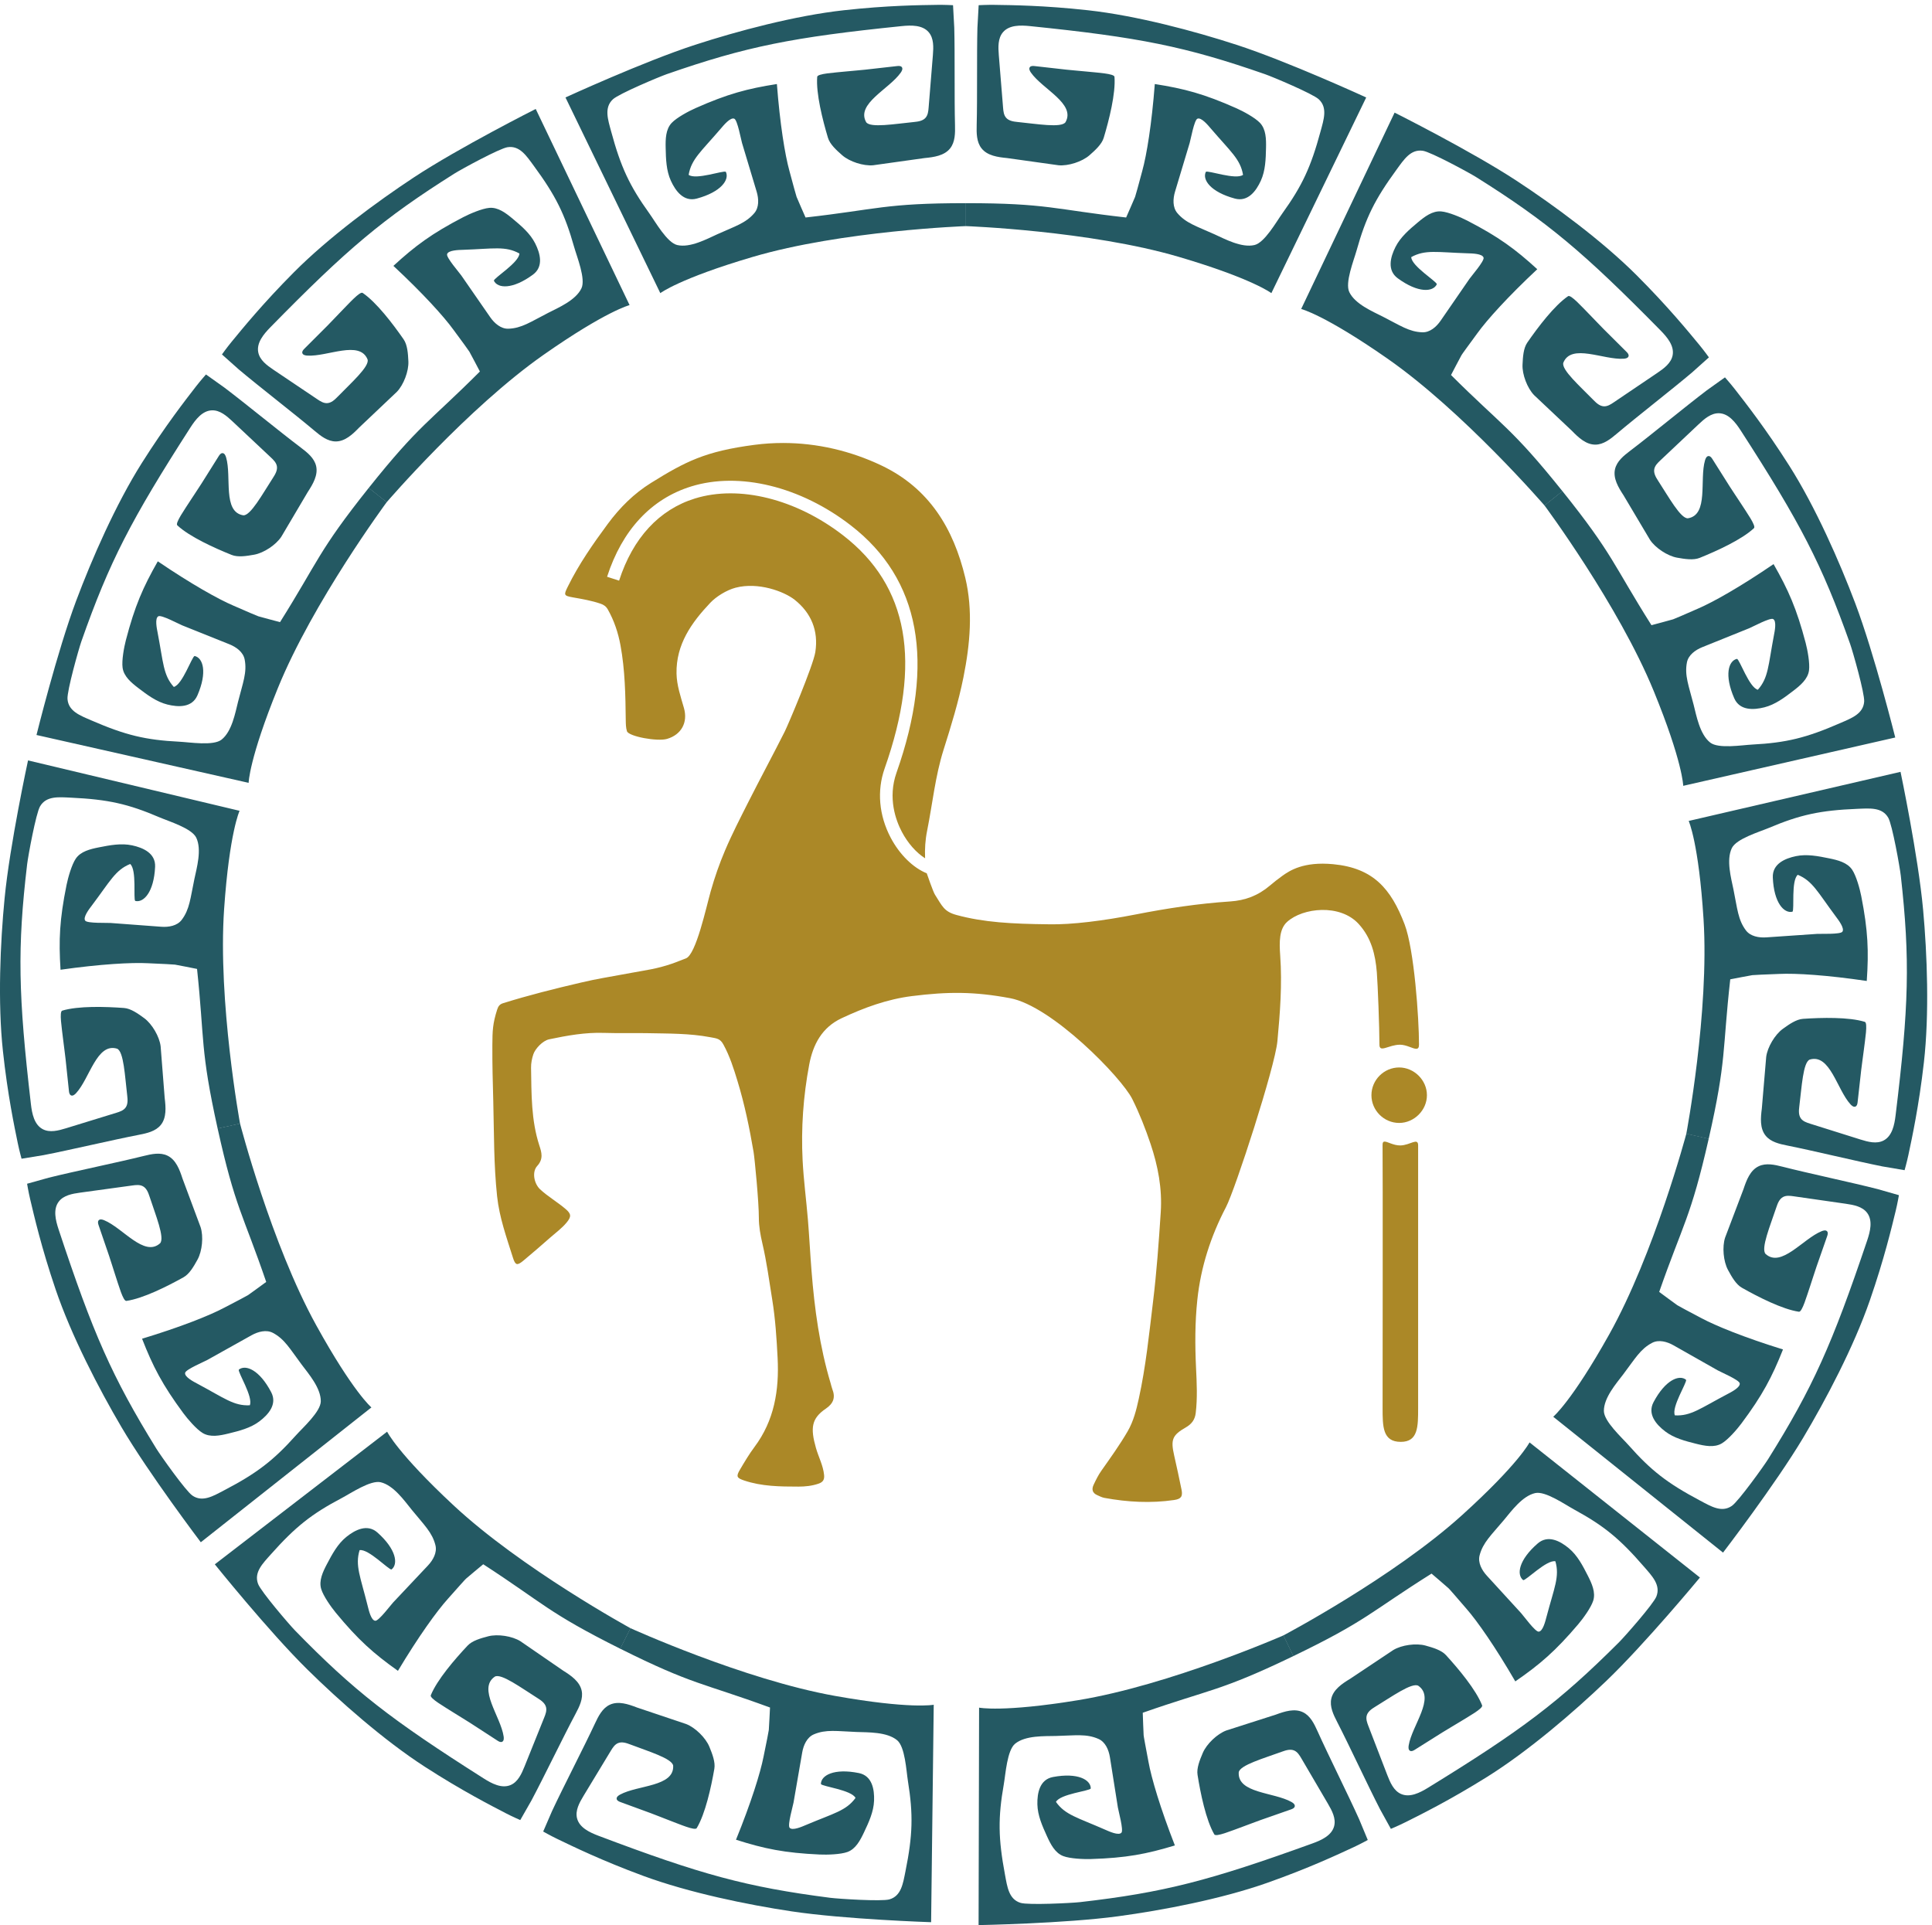
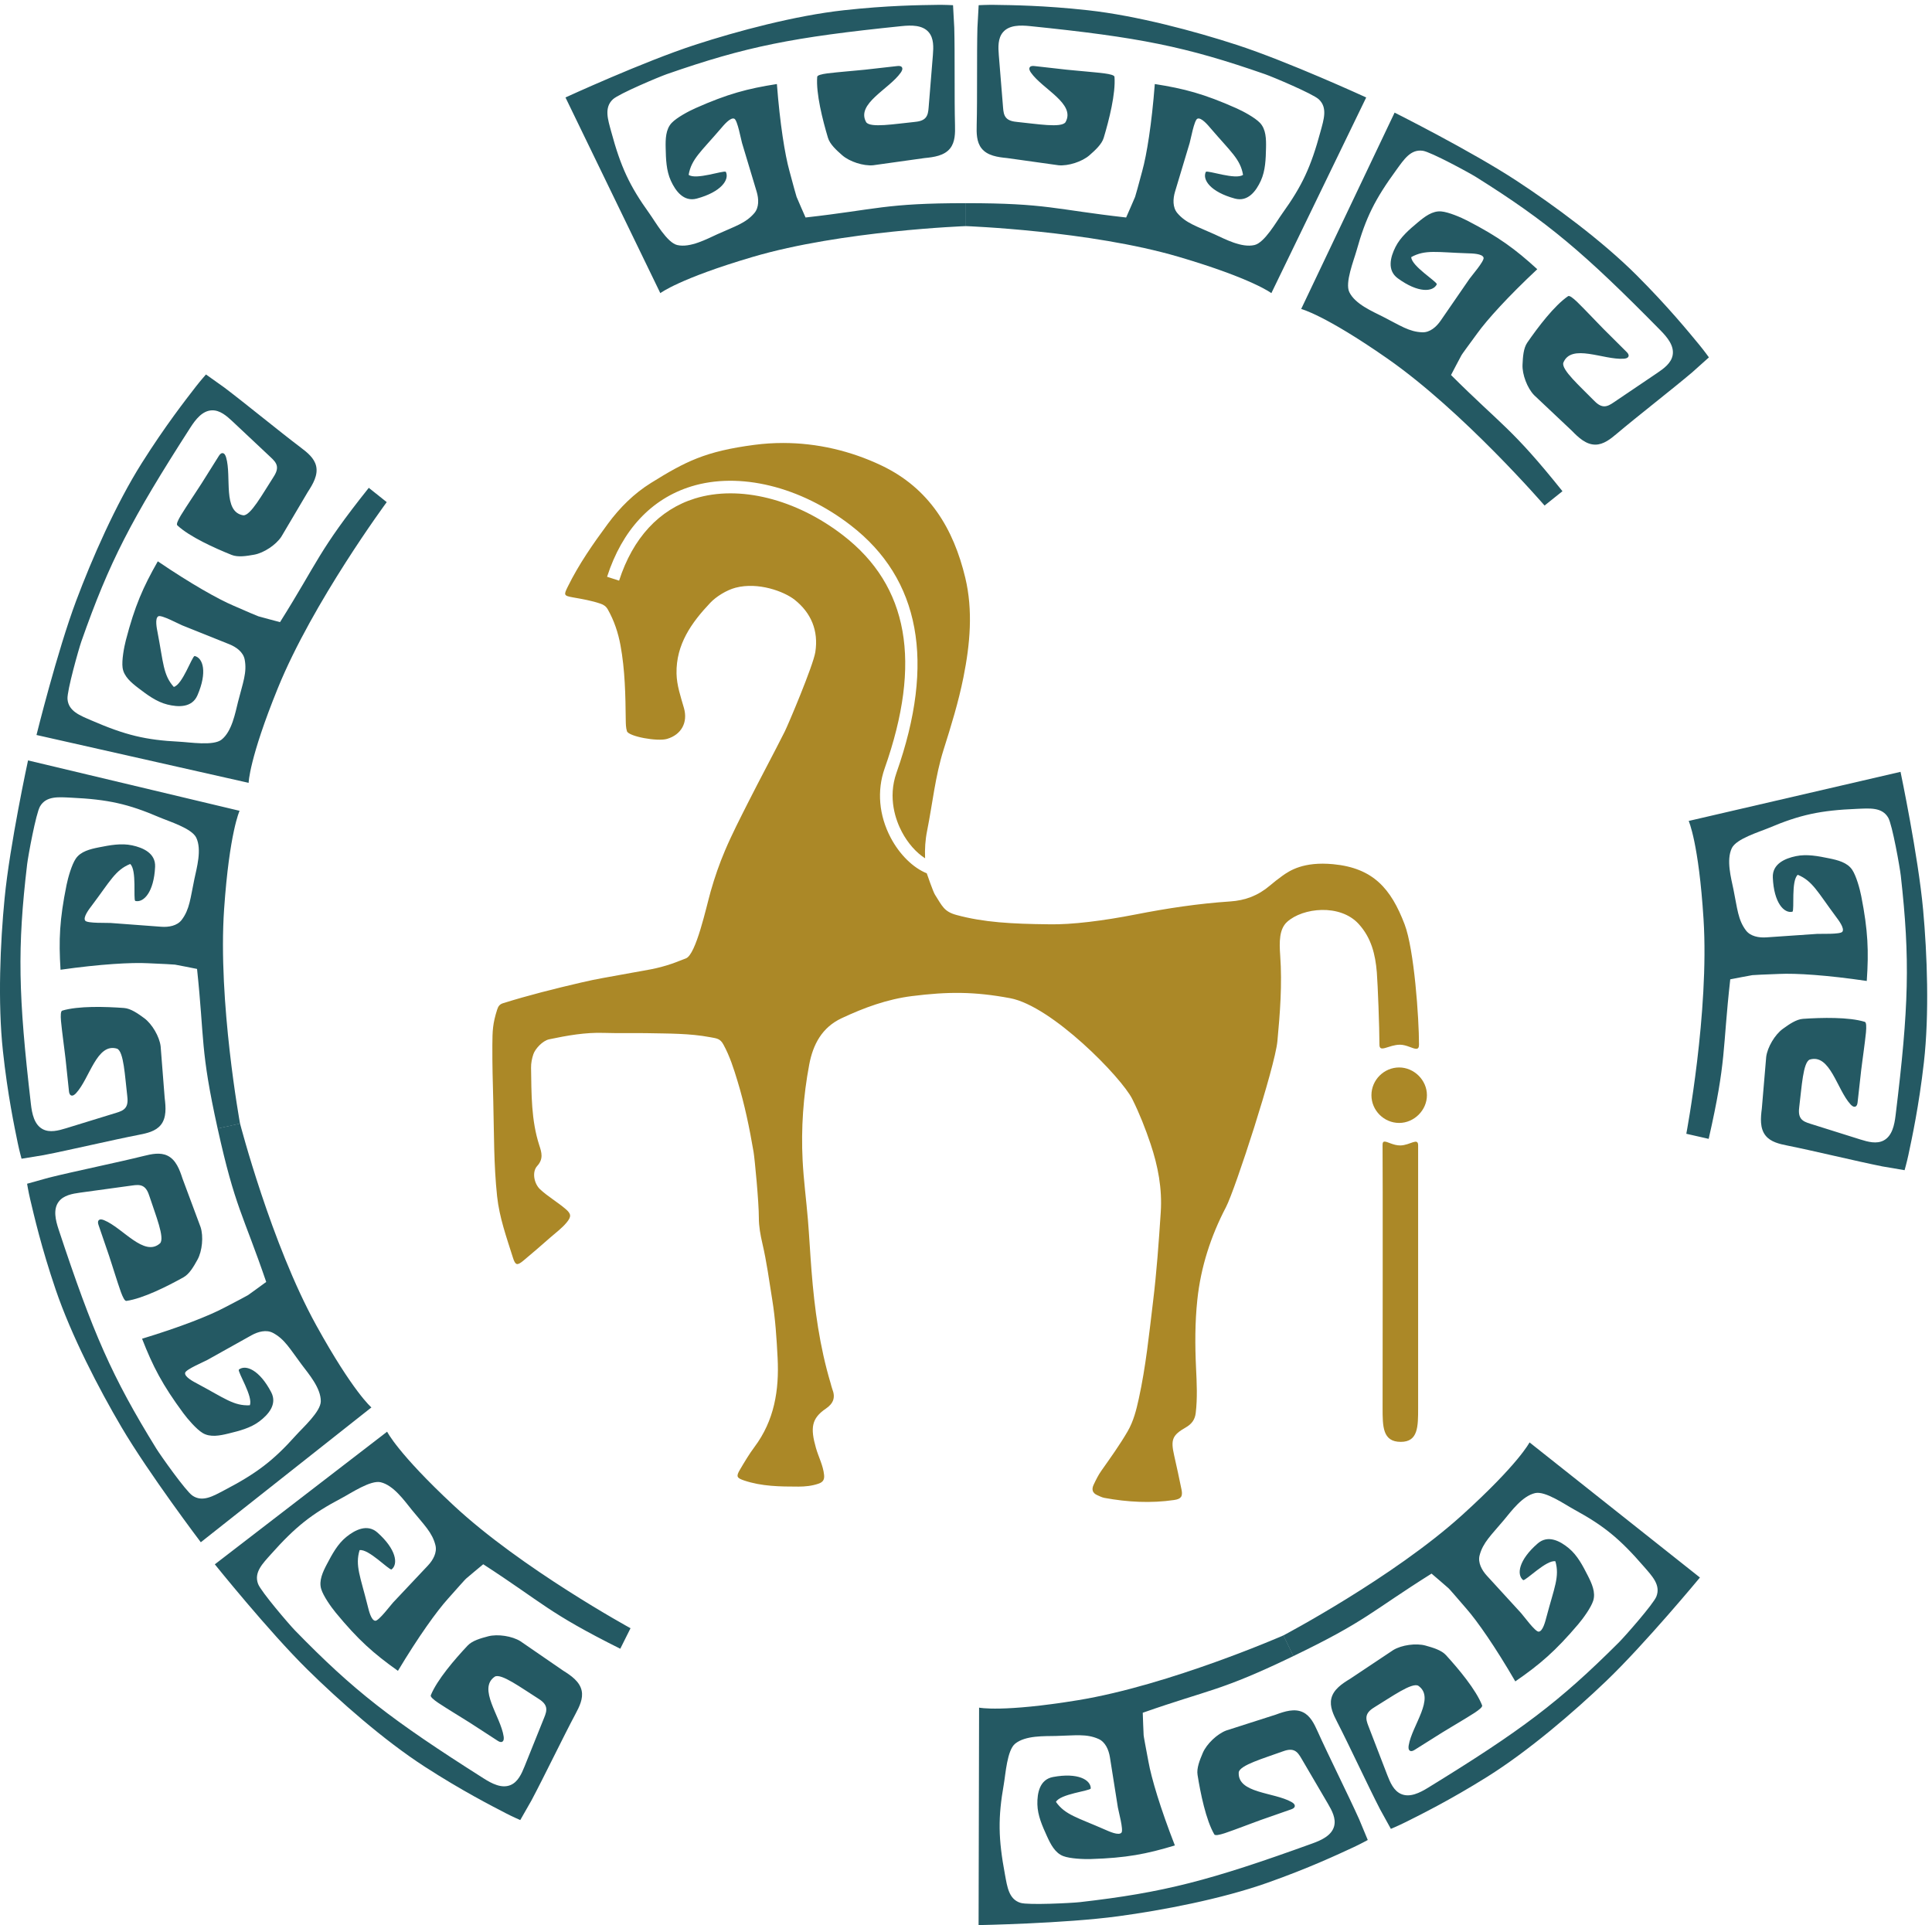
<svg xmlns="http://www.w3.org/2000/svg" xmlns:ns1="http://sodipodi.sourceforge.net/DTD/sodipodi-0.dtd" xmlns:ns2="http://www.inkscape.org/namespaces/inkscape" version="1.1" id="svg1" width="357.24" height="355.973" viewBox="0 0 357.24 355.973" ns1:docname="Eqilumina26_Logo_Maya.eps">
  <defs id="defs1" />
  <ns1:namedview id="namedview1" pagecolor="#ffffff" bordercolor="#000000" borderopacity="0.25" ns2:showpageshadow="2" ns2:pageopacity="0.0" ns2:pagecheckerboard="0" ns2:deskcolor="#d1d1d1">
    <ns2:page x="0" y="0" ns2:label="1" id="page1" width="357.24" height="355.973" margin="0" bleed="0" />
  </ns1:namedview>
  <g id="g1" ns2:groupmode="layer" ns2:label="1">
    <g id="group-R5">
      <path id="path2" d="m 1922.15,1084.82 c 0.44,-29.07 0.04,-342.922 0.04,-365.59 0,-26.25 0,-47.378 25.3,-47.378 24.1,0 24.1,21.078 24.1,47.039 v 365.149 c 0,11.47 -11.17,0.17 -24.67,-0.06 -4.89,-0.06 -9.39,1.31 -13.16,2.68 -3.7,1.34 -6.71,2.67 -8.74,2.67 -1.88,0 -2.92,-1.15 -2.87,-4.51" style="fill:#ab8827;fill-opacity:1;fill-rule:nonzero;stroke:none" transform="matrix(0.133,0,0,-0.133,0,355.973)" />
      <path id="path3" d="m 1906.67,1153.82 c 0,-21.17 17.41,-38.57 38.58,-38.57 20.51,0 38.57,17.43 38.57,38.57 0,21.17 -18.06,38.57 -38.57,38.57 -21.17,0 -38.58,-17.4 -38.58,-38.57" style="fill:#ab8827;fill-opacity:1;fill-rule:nonzero;stroke:none" transform="matrix(0.133,0,0,-0.133,0,355.973)" />
      <path id="path4" d="m 1048.94,2058.02 c -68.483,-8.94 -96.1,-23.28 -143.94,-53 -23.668,-14.72 -43.266,-34.24 -60.012,-56.9 -20.554,-27.84 -40.242,-56.06 -55.547,-87.16 -5.828,-11.79 -5.871,-12.71 7.418,-15.08 12.836,-2.27 25.598,-4.43 37.996,-8.68 4.575,-1.54 7.719,-3.72 10.219,-8.1 8.77,-15.53 14.34,-32.31 17.539,-49.58 6.356,-34.41 6.977,-69.36 7.364,-104.3 0.097,-5.18 0.097,-10.39 1.664,-15.35 2.285,-7.23 42.214,-14.69 55.812,-10.66 19.774,5.84 29.199,22.8 23.402,42.98 -4.507,15.77 -9.984,31.38 -10.292,47.95 -0.743,40.47 20.812,70.68 46.906,98.25 8.07,8.56 22.531,17.67 35.251,21.01 31.34,8.19 67.38,-5.13 82.15,-16.85 22.76,-18.06 33.29,-42.87 28.67,-72.61 -2.93,-18.83 -38.05,-101.7 -42.57,-110.64 -16.53,-32.79 -33.97,-65.1 -50.54,-97.85 -11.18,-22.19 -22.58,-44.23 -32.48,-67.51 -7.85,-18.46 -14.259,-36.96 -19.817,-56.47 -6.055,-21.13 -20.352,-88.3 -34.582,-93.46 -6.594,-2.37 -12.946,-5.19 -19.571,-7.42 -21.347,-7.27 -35.464,-8.8 -55.007,-12.45 -39.383,-7.35 -46.395,-7.93 -71.336,-13.76 -36.207,-8.42 -73.035,-17.63 -108.371,-28.71 -4.559,-1.45 -6.536,-4.13 -8.028,-8.73 -6.312,-19.73 -6.566,-29.59 -6.707,-49.24 -0.172,-26.39 0.567,-52.78 1.278,-79.12 1.136,-44.59 0.566,-86.51 5.3,-131.27 3.168,-29.681 13.204,-57.341 22.004,-85.349 3.426,-10.871 5.969,-11.27 14.598,-4.121 12.633,10.43 24.957,21.269 37.277,32.051 7.75,6.789 16.168,12.89 22.789,20.91 6.836,8.281 6.485,12.051 -1.547,18.898 -11.343,9.681 -24.363,17.091 -35.324,27.261 -8.426,7.89 -11.613,24.15 -4.078,32.41 8.953,9.81 6.227,18.75 3.027,28.52 -11.484,35.26 -10.917,71.82 -11.527,108.2 -0.098,6.27 1.223,12.85 3.25,18.82 2.438,7.18 12.527,18.63 22.008,20.64 24.984,5.23 49.973,9.74 75.746,8.9 11.387,-0.4 22.785,-0.34 34.195,-0.29 8.934,0.02 17.852,0.06 26.793,-0.11 29.098,-0.61 58.348,-0.16 87.106,-5.6 8.894,-1.68 13.754,-1.71 18.374,-10.26 8.77,-16 14.29,-33.37 19.59,-50.86 9.82,-32.22 16.62,-65.1 22.27,-98.24 1.58,-9.2 7.42,-70.19 7.37,-91.578 -0.05,-11.922 2.18,-24.071 4.9,-35.782 6.01,-25.691 9.44,-51.769 13.64,-77.781 4.39,-26.949 6.15,-54.219 7.54,-81.527 2.28,-44.801 -4.56,-86.902 -32.3,-123.863 -7.42,-9.95 -13.77,-20.719 -20.13,-31.469 -5.57,-9.391 -4.3,-11.481 5.79,-14.91 24.59,-8.321 50.15,-8.5 75.62,-8.539 9.29,0 18.76,0.968 27.84,4.07 6.27,2.148 8.46,5.609 7.79,12.187 -1.35,13.293 -7.74,24.891 -11.3,37.403 -7.94,27.84 -6.31,41.16 13.77,54.75 10.55,7.191 13.54,15.519 8.99,27.09 -1.01,2.55 -1.49,5.257 -2.29,7.89 -15.34,51.168 -22.49,103.731 -26.65,156.77 -1.88,23.59 -3.07,47.23 -5,70.808 -2.28,27.531 -5.96,54.981 -7.37,82.511 -2.27,44.67 0.88,89.22 9.17,133.22 5.3,28.19 17.85,51.78 45.11,64.54 31.13,14.6 63.22,26.4 97.72,30.74 50.02,6.27 86.55,6.39 136.39,-2.9 58.09,-10.78 155.07,-110.3 170.01,-140.38 10,-20.08 18.19,-40.99 25.35,-62.25 10.34,-30.82 16.3,-62.21 14.15,-94.871 -2.72,-41.469 -5.65,-82.887 -10.69,-124.199 -5.48,-45.2 -10.04,-90.528 -19.83,-135.11 -3.45,-15.711 -7.28,-31.219 -15.51,-45.43 -11,-18.929 -23.76,-36.64 -36.34,-54.488 -4.44,-6.222 -7.76,-13.062 -11,-19.902 -2.9,-6.219 -1.72,-11.301 4.94,-14.25 3.33,-1.488 6.67,-3.25 10.18,-3.899 32.08,-5.871 64.35,-7.671 96.75,-2.941 9.65,1.41 12.28,4.832 10.45,14.16 -3.18,16.09 -6.81,32.039 -10.36,48.051 -4.87,21.66 -2.69,27.93 16.36,38.801 8.2,4.73 12.57,10.828 13.67,19.937 2.5,20.922 1.45,41.832 0.44,62.75 -1.49,31.563 -1.54,63.172 1.79,94.641 4.78,45.562 18.77,88.558 39.85,128.89 12.73,24.34 68.13,194.87 71.46,230.56 3.73,39.63 6.76,79.26 3.91,119.11 -1.4,19.34 -1.36,36.87 9.55,46.84 21.89,19.9 73.66,25.37 99.43,-2.73 17.76,-19.39 23.33,-42.61 25.35,-67.3 1.35,-17.05 3.64,-76.72 3.64,-100.69 0,-11.67 12.84,-0.14 28.44,0 4.52,0.03 9,-1.41 12.97,-2.84 7.81,-2.83 13.6,-5.67 13.6,2.84 0,37.12 -6.67,132.39 -20.03,167.42 -18.9,49.54 -43.63,78.29 -99.3,83.56 -41.47,3.9 -60.64,-9.04 -70.76,-16.27 -5.96,-4.25 -11.7,-8.81 -17.13,-13.41 -16.75,-14.25 -34.56,-20.69 -55.11,-22.1 -44.29,-2.94 -88.08,-9.55 -131.62,-18.11 -44.15,-8.64 -88.59,-14.37 -120.42,-13.67 -52.26,0.53 -90.97,2.72 -128.59,12.93 -17.49,4.74 -19.81,12.37 -29.93,28.15 -2.69,4.12 -11.46,29.81 -11.46,29.81 -19.02,7.67 -37.83,26.09 -50.19,49.58 -16.31,31.09 -19.29,65.23 -8.37,96.22 52.12,147.75 33.23,253.76 -57.75,324.07 -65.54,50.64 -144.44,70.28 -205.957,51.26 -49.848,-15.44 -86.32,-54.94 -105.48,-114.25 l -16.7,5.39 c 20.95,64.98 61.426,108.42 116.973,125.6 66.894,20.69 151.904,-0.04 221.864,-54.15 96.41,-74.48 117.79,-190.12 63.58,-343.74 -12.54,-35.51 -0.8,-66.77 7.36,-82.25 8.32,-15.87 20.17,-29.15 32.35,-36.87 -0.57,12.85 0.26,25.7 2.85,38.46 7.5,37.48 11.23,75.71 22.8,112.31 10.52,33.28 20.79,66.6 27.67,100.92 9.24,46.08 13.45,92.85 2.53,138.41 -16.26,67.82 -49.71,124.28 -116.61,156.07 -42.75,20.32 -89.39,31.25 -136.76,31.25 -13.19,0 -26.45,-0.86 -39.69,-2.59" style="fill:#ab8827;fill-opacity:1;fill-rule:nonzero;stroke:none" transform="matrix(0.133,0,0,-0.133,0,355.973)" />
      <path id="path5" d="m 1358.89,2638.13 c -0.99,-36.83 -0.03,-98.53 -1.02,-135.36 -0.3,-11.34 -0.28,-23.73 6.79,-32.6 8.11,-10.18 22.53,-12.19 35.49,-13.43 l 71.43,-10 c 13.51,-1.29 32.88,4.95 43.08,13.89 8.19,7.18 17.13,15.32 19.83,24.32 7.48,24.91 16.75,61.54 14.95,84.69 -0.36,4.59 -23.51,5.75 -39.86,7.47 -6.46,0.68 -20.16,1.75 -26.62,2.49 -16.54,1.89 -28.14,3.15 -44.69,5.04 -2.34,0.27 -5.17,0.34 -6.54,-1.57 -1.6,-2.23 -0.02,-5.27 1.55,-7.52 16.01,-22.99 62.61,-43.28 48.04,-68.98 -5.83,-8.23 -39.59,-2.36 -66.72,0.32 -5.75,0.57 -12.03,1.54 -15.83,5.89 -3.28,3.76 -3.83,9.11 -4.23,14.09 -1.98,24.33 -3.96,48.65 -5.93,72.98 -0.9,11.06 -1.4,23.43 5.82,31.87 8.68,10.15 24.21,9.84 37.51,8.48 151.68,-15.52 215.89,-28.22 326.73,-66.83 10.7,-3.73 66.39,-27.18 74.72,-34.87 12.65,-11.68 6.99,-28.22 2.49,-44.84 -13.38,-49.5 -25.56,-75.55 -53.05,-113.83 -8.44,-11.76 -24.69,-40.76 -38.8,-44.02 -17.98,-4.17 -41.04,8.36 -55.57,14.94 -24.75,11.21 -39.7,15.41 -51.65,29.51 -6.72,7.92 -6.18,19.83 -3.19,29.79 l 20.34,67.66 c 1.39,4.65 6.28,31.66 10.68,33.7 5.38,2.5 14.83,-9.04 18.68,-13.54 27.56,-32.23 41.1,-42.5 44.84,-64.45 -9.97,-7.47 -48.58,6.54 -51.69,4.2 -5.32,-10.83 6.38,-28.02 40.36,-37.21 18.3,-4.94 29.59,10.66 36.04,24.78 6.46,14.13 6.9,30.15 7.24,45.68 0.27,12.28 0.03,25.95 -8.45,34.84 -7.08,7.42 -23.48,16.17 -32.85,20.34 -44.83,19.92 -72.45,27.24 -113.33,33.62 -4.29,-55.67 -11.21,-98.38 -17.43,-120.8 -4.79,-17.89 -9.53,-35.37 -9.97,-36.12 -0.09,-0.16 -12.27,-28.66 -12.45,-28.64 -99.63,11.2 -109.72,19.92 -222.93,19.92 v -31.89 c 0,0 172.64,-6.34 296.41,-42.84 102.12,-30.11 128.43,-50.36 128.43,-50.36 l 131.86,272.05 c 0,0 -108.54,49.88 -180.12,73.17 -58.84,19.15 -139.17,40.63 -206.89,48.1 -60.86,6.72 -106.18,7.12 -129.84,7.47 -10.43,0.16 -21.95,-0.46 -21.95,-0.46 l -1.71,-31.14" style="fill:#245963;fill-opacity:1;fill-rule:nonzero;stroke:none" transform="matrix(0.133,0,0,-0.133,0,355.973)" />
      <path id="path6" d="m 1326.69,2638.13 c 0.99,-36.83 0.03,-98.53 1.02,-135.36 0.3,-11.34 0.27,-23.73 -6.79,-32.6 -8.11,-10.18 -22.54,-12.19 -35.49,-13.43 l -71.44,-10 c -13.5,-1.29 -32.87,4.95 -43.07,13.89 -8.2,7.18 -17.14,15.32 -19.84,24.32 -7.47,24.91 -16.74,61.54 -14.94,84.69 0.36,4.59 23.51,5.75 39.85,7.47 6.46,0.68 20.17,1.75 26.62,2.49 16.55,1.89 28.15,3.15 44.7,5.04 2.34,0.27 5.16,0.34 6.54,-1.57 1.6,-2.23 0.02,-5.27 -1.55,-7.52 -16.02,-22.99 -62.61,-43.28 -48.05,-68.98 5.84,-8.23 39.6,-2.36 66.73,0.32 5.74,0.57 12.03,1.54 15.82,5.89 3.28,3.76 3.84,9.11 4.24,14.09 1.98,24.33 3.95,48.65 5.93,72.98 0.9,11.06 1.4,23.43 -5.82,31.87 -8.69,10.15 -24.22,9.84 -37.51,8.48 -151.68,-15.52 -215.89,-28.22 -326.73,-66.83 -10.707,-3.73 -66.398,-27.18 -74.726,-34.87 -12.645,-11.68 -6.985,-28.22 -2.493,-44.84 13.391,-49.5 25.563,-75.55 53.055,-113.83 8.445,-11.76 24.695,-40.76 38.797,-44.02 17.984,-4.17 41.047,8.36 55.574,14.94 24.753,11.21 39.703,15.41 51.653,29.51 6.72,7.92 6.18,19.83 3.19,29.79 l -20.34,67.66 c -1.4,4.65 -6.28,31.66 -10.68,33.7 -5.38,2.5 -14.83,-9.04 -18.68,-13.54 -27.557,-32.23 -41.104,-42.5 -44.838,-64.45 9.965,-7.47 48.568,6.54 51.688,4.2 5.32,-10.83 -6.39,-28.02 -40.364,-37.21 -18.297,-4.94 -29.594,10.66 -36.043,24.78 -6.449,14.13 -6.898,30.15 -7.238,45.68 -0.27,12.28 -0.024,25.95 8.453,34.84 7.074,7.42 23.48,16.17 32.844,20.34 44.838,19.92 72.458,27.24 113.338,33.62 4.29,-55.67 11.2,-98.38 17.43,-120.8 4.79,-17.89 9.53,-35.37 9.96,-36.12 0.1,-0.16 12.27,-28.66 12.46,-28.64 99.63,11.2 109.72,19.92 222.93,19.92 v -31.89 c 0,0 -172.65,-6.34 -296.41,-42.84 -102.118,-30.11 -128.435,-50.36 -128.435,-50.36 l -131.859,272.05 c 0,0 108.539,49.88 180.121,73.17 58.843,19.15 139.173,40.63 206.893,48.1 60.86,6.72 106.17,7.12 129.83,7.47 10.44,0.16 21.96,-0.46 21.96,-0.46 l 1.71,-31.14" style="fill:#245963;fill-opacity:1;fill-rule:nonzero;stroke:none" transform="matrix(0.133,0,0,-0.133,0,355.973)" />
-       <path id="path7" d="m 2372.79,2133.7 c -29.36,-22.27 -76.91,-61.59 -106.28,-83.85 -9.04,-6.85 -18.69,-14.61 -21.2,-25.67 -2.87,-12.7 4.58,-25.21 11.72,-36.1 l 36.85,-62 c 7.43,-11.35 24.42,-22.56 37.78,-24.94 10.72,-1.9 22.66,-3.79 31.37,-0.27 24.11,9.74 58.5,25.41 75.44,41.29 3.36,3.14 -10.2,21.94 -19.08,35.77 -3.52,5.47 -11.25,16.83 -14.71,22.34 -8.86,14.09 -15.14,23.93 -24,38.03 -1.26,2 -2.97,4.24 -5.32,4.12 -2.74,-0.14 -4.13,-3.28 -4.9,-5.91 -7.93,-26.87 5.37,-75.92 -23.79,-80.62 -10.08,-0.6 -26.6,29.42 -41.47,52.27 -3.15,4.84 -6.33,10.35 -5.3,16.03 0.88,4.92 4.71,8.69 8.34,12.12 17.75,16.75 35.5,33.5 53.26,50.25 8.07,7.62 17.41,15.75 28.5,15.39 13.36,-0.43 22.83,-12.75 30.08,-23.97 82.73,-128.08 112.95,-186.14 152.12,-296.78 3.79,-10.69 20.3,-68.81 19.51,-80.12 -1.21,-17.17 -17.66,-23.1 -33.44,-29.98 -47,-20.5 -74.94,-27.29 -122.01,-29.77 -14.45,-0.76 -47.24,-6.2 -58.61,2.76 -14.5,11.43 -19.13,37.26 -23.08,52.72 -6.73,26.32 -12.8,40.62 -9.27,58.75 1.99,10.21 11.62,17.23 21.25,21.12 l 65.53,26.43 c 4.5,1.82 28.63,14.89 32.98,12.73 5.31,-2.63 2.22,-17.22 1.11,-23.04 -7.92,-41.66 -7.47,-58.65 -22.27,-75.29 -12.06,3.1 -25.26,41.99 -29.03,42.97 -11.78,-2.62 -17.88,-22.51 -3.81,-54.77 7.58,-17.37 26.82,-16.43 41.88,-12.64 15.06,3.81 27.84,13.47 40.17,22.92 9.75,7.47 20.27,16.21 21.91,28.38 1.36,10.15 -2.06,28.43 -4.67,38.34 -12.48,47.45 -24.04,73.59 -44.61,109.48 -46.14,-31.46 -83.8,-52.77 -105.19,-61.93 -16.95,-7.44 -33.56,-14.67 -34.41,-14.8 -0.19,-0.03 -30.05,-8.35 -30.15,-8.19 -53.54,84.77 -53.04,98.09 -123.83,186.44 l -24.89,-19.94 c 0,0 103,-138.7 151.9,-258.11 40.34,-98.53 40.99,-131.73 40.99,-131.73 l 294.76,67.19 c 0,0 -28.93,115.9 -55.51,186.32 -21.85,57.9 -55.31,134.02 -91.81,191.54 -32.81,51.7 -60.83,87.32 -75.35,106 -6.4,8.24 -14.09,16.84 -14.09,16.84 l -25.37,-18.12" style="fill:#245963;fill-opacity:1;fill-rule:nonzero;stroke:none" transform="matrix(0.133,0,0,-0.133,0,355.973)" />
      <path id="path8" d="m 2352.66,2158.83 c -28.13,-23.81 -76.88,-61.63 -105.01,-85.44 -8.66,-7.32 -18.34,-15.05 -29.69,-15.08 -13.01,-0.03 -23.59,9.97 -32.66,19.31 l -52.47,49.49 c -9.45,9.73 -16.69,28.76 -16.1,42.31 0.48,10.88 1.25,22.95 6.58,30.68 14.77,21.4 37.57,51.54 56.75,64.61 3.81,2.59 19.2,-14.75 30.75,-26.43 4.57,-4.62 13.98,-14.64 18.59,-19.22 11.83,-11.73 20.06,-20 31.88,-31.73 1.68,-1.66 3.5,-3.82 2.86,-6.09 -0.73,-2.64 -4.1,-3.31 -6.83,-3.49 -27.96,-1.87 -72.92,21.8 -83.87,-5.62 -2.79,-9.71 22.91,-32.38 41.97,-51.88 4.03,-4.13 8.71,-8.43 14.48,-8.67 4.99,-0.21 9.51,2.7 13.64,5.5 20.23,13.67 40.45,27.33 60.67,41 9.2,6.22 19.16,13.56 21.23,24.47 2.49,13.13 -7.46,25.05 -16.83,34.58 -106.95,108.67 -157,150.84 -256.44,213.21 -9.6,6.02 -62.72,34.82 -73.93,36.52 -17.02,2.56 -26.39,-12.2 -36.55,-26.09 -30.27,-41.41 -42.99,-67.19 -55.67,-112.59 -3.9,-13.93 -16.37,-44.75 -10.1,-57.79 7.99,-16.64 32.19,-26.81 46.41,-34.03 24.22,-12.31 36.85,-21.35 55.32,-21.86 10.39,-0.29 19.34,7.57 25.24,16.13 l 40.09,58.18 c 2.76,3.99 20.78,24.69 19.63,29.4 -1.42,5.76 -16.33,5.93 -22.25,6.12 -42.38,1.35 -58.87,5.5 -78.34,-5.31 0.4,-12.45 35.48,-33.82 35.6,-37.71 -5.13,-10.92 -25.86,-12.54 -54.27,8.24 -15.3,11.19 -10.19,29.75 -3.2,43.62 6.99,13.87 19.22,24.24 31.13,34.21 9.41,7.89 20.23,16.25 32.47,15.18 10.21,-0.88 27.3,-8.21 36.41,-12.92 43.58,-22.53 66.56,-39.51 97.1,-67.42 -40.76,-38.16 -69.78,-70.26 -83.38,-89.14 -10.97,-14.92 -21.65,-29.55 -21.96,-30.36 -0.07,-0.17 -14.7,-27.49 -14.57,-27.63 71.04,-70.75 84.15,-73.16 154.93,-161.52 l -24.89,-19.94 c 0,0 -112.88,130.78 -218.75,204.55 -87.35,60.87 -119.61,68.74 -119.61,68.74 l 129.88,273.01 c 0,0 106.79,-53.53 169.72,-94.83 51.74,-33.95 118.73,-83.21 166.9,-131.39 43.29,-43.3 71.94,-78.41 87.01,-96.66 6.64,-8.04 13.36,-17.42 13.36,-17.42 l -23.23,-20.8" style="fill:#245963;fill-opacity:1;fill-rule:nonzero;stroke:none" transform="matrix(0.133,0,0,-0.133,0,355.973)" />
-       <path id="path9" d="m 2610.02,1023.39 c -35.7,9.13 -96.08,21.88 -131.78,31.01 -10.99,2.81 -23.07,5.53 -33.29,0.6 -11.73,-5.65 -16.87,-19.27 -20.96,-31.63 l -25.59,-67.44 c -4.25,-12.879 -2.46,-33.149 4,-45.078 5.18,-9.582 11.14,-20.11 19.31,-24.731 22.63,-12.812 56.3,-29.969 79.27,-33.351 4.56,-0.668 10.83,21.652 16.12,37.21 2.09,6.149 6.18,19.27 8.33,25.399 5.52,15.723 9.31,26.75 14.83,42.473 0.78,2.218 1.47,4.957 -0.09,6.73 -1.81,2.047 -5.13,1.18 -7.67,0.148 -25.97,-10.519 -56.08,-51.46 -77.91,-31.558 -6.74,7.508 6.47,39.129 15.1,64.988 1.83,5.48 4.17,11.4 9.25,14.13 4.4,2.37 9.73,1.72 14.67,1.01 24.17,-3.47 48.33,-6.93 72.49,-10.4 10.99,-1.58 23.16,-3.83 29.78,-12.74 7.98,-10.719 4.23,-25.789 -0.04,-38.449 -48.76,-144.469 -75.38,-204.27 -137.6,-303.789 -6.01,-9.613 -41.23,-58.723 -50.57,-65.141 -14.19,-9.742 -29.07,-0.551 -44.27,7.508 -45.31,24.031 -68.01,41.68 -99.25,76.981 -9.59,10.839 -34.26,33.109 -34.32,47.582 -0.07,18.457 17.26,38.168 26.89,50.878 16.42,21.661 23.83,35.301 40.23,43.829 9.22,4.793 20.71,1.632 29.75,-3.5 l 61.47,-34.829 c 4.22,-2.39 29.48,-13.14 30.5,-17.89 1.24,-5.789 -12.11,-12.449 -17.35,-15.211 -37.53,-19.719 -50.56,-30.649 -72.79,-29.43 -5.08,11.371 17.15,45.91 15.56,49.473 -9.38,7.578 -28.74,-0.024 -45.23,-31.113 -8.88,-16.75 3.83,-31.219 16.17,-40.637 12.35,-9.422 27.87,-13.41 42.94,-17.192 11.91,-2.98 25.3,-5.769 35.85,0.52 8.79,5.262 20.97,19.309 27.11,27.52 29.37,39.3 42.63,64.621 57.91,103.062 -53.33,16.527 -93.45,32.738 -113.93,43.777 -16.38,8.641 -32.38,17.141 -33.01,17.731 -0.14,0.121 -25.24,18.32 -25.17,18.492 33.01,94.668 43.75,102.566 68.85,212.968 l -31.1,7.07 c 0,0 -44.45,-166.948 -107.48,-279.538 -52,-92.902 -77.59,-114.07 -77.59,-114.07 l 236.05,-188.891 c 0,0 72.7,94.781 111.28,159.41 31.72,53.141 70.48,126.711 92.78,191.09 20.04,57.848 30.48,101.949 36.07,124.938 2.46,10.141 4.41,21.511 4.41,21.511 l -29.98,8.57" style="fill:#245963;fill-opacity:1;fill-rule:nonzero;stroke:none" transform="matrix(0.133,0,0,-0.133,0,355.973)" />
      <path id="path10" d="m 2617.15,1054.79 c -36.13,7.21 -96.08,21.82 -132.22,29.02 -11.13,2.22 -23.2,4.99 -30.28,13.85 -8.13,10.16 -6.89,24.67 -5.22,37.58 l 6.08,71.87 c 1.73,13.46 12.11,30.96 23.09,38.93 8.82,6.4 18.74,13.31 28.11,13.95 25.95,1.76 63.73,2.68 85.89,-4.2 4.41,-1.37 0.41,-24.2 -1.54,-40.52 -0.78,-6.45 -2.77,-20.05 -3.48,-26.51 -1.82,-16.56 -3.17,-28.15 -4.99,-44.7 -0.26,-2.35 -0.81,-5.11 -2.99,-6.03 -2.52,-1.07 -5.14,1.15 -6.98,3.17 -18.87,20.72 -28.32,70.65 -56.61,62.15 -9.32,-3.86 -11.08,-38.09 -14.48,-65.14 -0.72,-5.73 -1.17,-12.07 2.23,-16.74 2.94,-4.03 8.04,-5.75 12.8,-7.25 23.28,-7.32 46.57,-14.64 69.85,-21.96 10.59,-3.33 22.54,-6.56 32.37,-1.39 11.82,6.22 14.96,21.43 16.58,34.7 18.5,151.34 20.35,216.77 7.27,333.41 -1.26,11.27 -11.78,70.77 -17.44,80.6 -8.58,14.92 -25.97,13.06 -43.16,12.37 -51.24,-2.08 -79.35,-8.18 -122.77,-26.5 -13.34,-5.63 -45.21,-15.05 -51.52,-28.07 -8.05,-16.62 -0.95,-41.88 2.25,-57.51 5.44,-26.62 6.23,-42.13 17.32,-56.9 6.24,-8.31 17.97,-10.43 28.34,-9.72 l 70.49,4.83 c 4.84,0.33 32.26,-0.89 35.23,2.95 3.62,4.69 -5.53,16.46 -9.07,21.22 -25.31,34.01 -32.33,49.5 -52.9,58 -9.5,-8.05 -4.4,-48.81 -7.36,-51.33 -11.74,-2.78 -25.91,12.44 -27.34,47.61 -0.76,18.94 16.95,26.49 32.16,29.65 15.2,3.16 30.93,0.04 46.14,-3.07 12.04,-2.46 25.32,-5.73 32.1,-15.96 5.66,-8.55 10.57,-26.48 12.55,-36.54 9.49,-48.14 10.5,-76.69 7.66,-117.97 -55.23,8.16 -98.42,10.89 -121.66,9.78 -18.5,-0.7 -36.61,-1.45 -37.43,-1.7 -0.17,-0.06 -30.67,-5.62 -30.69,-5.8 -11.16,-99.64 -4.89,-111.4 -29.99,-221.8 l -31.1,7.07 c 0,0 32.1,169.76 23.94,298.53 -6.72,106.25 -20.64,136.4 -20.64,136.4 l 294.52,68.27 c 0,0 24.57,-116.9 31.41,-191.86 5.63,-61.62 8.77,-144.72 1.04,-212.41 -6.94,-60.83 -16.59,-105.11 -21.49,-128.26 -2.16,-10.2 -5.32,-21.3 -5.32,-21.3 l -30.75,5.23" style="fill:#245963;fill-opacity:1;fill-rule:nonzero;stroke:none" transform="matrix(0.133,0,0,-0.133,0,355.973)" />
      <path id="path11" d="m 1889.61,147.129 c -15.1,33.613 -42.75,88.769 -57.85,122.391 -4.65,10.339 -10.04,21.492 -20.26,26.421 -11.73,5.649 -25.59,1.188 -37.8,-3.32 l -68.7,-22 c -12.72,-4.691 -27.47,-18.73 -32.78,-31.211 -4.26,-10.019 -8.78,-21.238 -7.3,-30.508 4.08,-25.691 11.63,-62.711 23.29,-82.781 2.32,-3.992 23.68,5.008 39.15,10.57 6.12,2.188 18.93,7.168 25.06,9.309 15.73,5.469 26.73,9.379 42.46,14.859 2.22,0.77 4.8,1.93 5.21,4.262 0.47,2.688 -2.28,4.75 -4.66,6.09 -24.41,13.758 -75.19,11.809 -73.23,41.281 1.68,9.957 34.64,19.317 60.25,28.68 5.42,1.98 11.51,3.84 16.81,1.57 4.59,-1.972 7.41,-6.543 9.94,-10.851 12.34,-21.059 24.68,-42.121 37.02,-63.18 5.61,-9.57 11.43,-20.5 8.59,-31.231 -3.42,-12.921 -17.55,-19.378 -30.11,-23.921 -143.38,-51.868 -206.74,-68.297 -323.35,-81.637 -11.26,-1.281 -71.62,-4.332 -82.46,-1.02 -16.46,5.027 -18.54,22.387 -21.7,39.309 -9.43,50.41 -9.78,79.16 -1.63,125.578 2.51,14.262 4.56,47.441 15.85,56.5 14.39,11.563 40.6,10.281 56.55,10.66 27.17,0.653 42.45,3.352 59.34,-4.16 9.49,-4.219 14.17,-15.18 15.8,-25.449 l 11.05,-69.781 c 0.76,-4.789 8.09,-31.25 5.01,-35 -3.76,-4.579 -17.28,1.711 -22.71,4.093 -38.81,17.067 -55.47,20.45 -68.37,38.598 5.73,11.059 46.6,15.191 48.39,18.652 0.09,12.059 -17.92,22.469 -52.51,15.996 -18.63,-3.488 -22.04,-22.437 -21.72,-37.968 0.33,-15.528 6.88,-30.16 13.31,-44.289 5.09,-11.18 11.25,-23.391 22.74,-27.719 9.59,-3.613 28.17,-4.383 38.42,-4.062 49.04,1.512 77.1,6.91 116.69,18.903 -20.29,52.019 -32.61,93.5 -36.73,116.398 -3.45,18.192 -6.77,36.012 -6.7,36.86 0.01,0.191 -1.39,31.152 -1.22,31.222 94.62,33.149 107.49,29.668 209.48,78.817 l -13.85,28.73 c 0,0 -158.27,-69.238 -285.61,-90.09 C 1393.7,295.5 1361.2,302.332 1361.2,302.332 L 1360.51,0 c 0,0 119.43,2.191 194.03,12.281 61.32,8.289 143.01,23.808 207.26,46.48 57.74,20.359 98.74,39.668 120.21,49.617 9.46,4.391 19.57,9.953 19.57,9.953 l -11.97,28.797" style="fill:#245963;fill-opacity:1;fill-rule:nonzero;stroke:none" transform="matrix(0.133,0,0,-0.133,0,355.973)" />
      <path id="path12" d="m 1918.62,161.102 c -16.88,32.757 -42.8,88.757 -59.68,121.507 -5.2,10.082 -10.55,21.25 -8.04,32.313 2.89,12.699 15.01,20.758 26.15,27.5 l 60.01,40.019 c 11.6,7.028 31.76,9.821 44.83,6.188 10.5,-2.91 22.09,-6.359 28.43,-13.297 17.54,-19.191 41.8,-48.172 50.22,-69.801 1.67,-4.289 -18.67,-15.39 -32.66,-24.031 -5.52,-3.418 -17.4,-10.328 -22.9,-13.801 -14.08,-8.89 -23.99,-15.058 -38.07,-23.949 -2,-1.258 -4.51,-2.551 -6.58,-1.418 -2.41,1.309 -2.3,4.738 -1.87,7.449 4.45,27.66 37.62,66.16 13.35,82.989 -8.83,4.89 -36.7,-15.059 -59.98,-29.258 -4.92,-3 -10.17,-6.602 -11.7,-12.16 -1.32,-4.821 0.5,-9.883 2.3,-14.532 8.78,-22.781 17.56,-45.55 26.34,-68.32 4,-10.359 8.91,-21.719 19.08,-26.191 12.23,-5.368 26.09,1.652 37.47,8.64 129.91,79.821 182.24,119.141 265.33,202.043 8.03,8.008 48.02,53.309 52.18,63.848 6.33,16.012 -5.96,28.461 -17.22,41.469 -33.55,38.793 -55.82,56.98 -97.21,79.531 -12.71,6.922 -39.94,25.992 -54.06,22.812 -18.01,-4.05 -33.34,-25.363 -43.58,-37.593 -17.43,-20.84 -29.07,-31.118 -33.71,-49 -2.62,-10.059 3.04,-20.547 10.05,-28.219 l 47.7,-52.129 c 3.27,-3.582 19.4,-25.789 24.25,-25.719 5.92,0.078 9.43,14.578 10.95,20.309 10.83,40.988 18.57,56.129 12.41,77.519 -12.22,2.41 -40.92,-26.968 -44.74,-26.218 -9.49,7.449 -6.41,28.007 20.21,51.039 14.34,12.398 31.29,3.25 43.23,-6.68 11.94,-9.922 19.3,-24.172 26.35,-38.012 5.57,-10.937 11.29,-23.367 7.51,-35.051 -3.16,-9.746 -14.13,-24.757 -20.76,-32.578 -31.74,-37.41 -53.45,-56 -87.5,-79.488 -28.04,48.289 -52.81,83.77 -68.15,101.258 -12.08,14.039 -23.94,27.73 -24.66,28.211 -0.15,0.109 -23.49,20.5 -23.65,20.398 -84.89,-53.34 -90.19,-65.578 -192.18,-114.719 l -13.85,28.731 c 0,0 152.79,80.648 248.44,167.258 78.92,71.461 93.83,101.133 93.83,101.133 L 2363.38,483.25 c 0,0 -76.13,-92.051 -130.5,-144.102 -44.7,-42.796 -107.74,-97.019 -165.51,-133.148 -51.91,-32.469 -92.55,-52.5 -113.72,-63.09 -9.33,-4.668 -19.97,-9.109 -19.97,-9.109 l -15.06,27.301" style="fill:#245963;fill-opacity:1;fill-rule:nonzero;stroke:none" transform="matrix(0.133,0,0,-0.133,0,355.973)" />
      <path id="path13" d="m 738.762,173.109 c 17.347,32.512 44.066,88.133 61.414,120.641 5.34,10.012 10.851,21.102 8.496,32.191 -2.703,12.739 -14.711,20.969 -25.75,27.868 l -59.43,40.882 c -11.5,7.188 -31.621,10.27 -44.742,6.829 -10.535,-2.758 -22.176,-6.051 -28.609,-12.891 -17.817,-18.938 -42.485,-47.57 -51.223,-69.078 -1.734,-4.27 18.457,-15.66 32.312,-24.5 5.481,-3.492 17.258,-10.582 22.704,-14.121 13.953,-9.09 23.769,-15.399 37.726,-24.489 1.977,-1.289 4.469,-2.609 6.559,-1.519 2.422,1.277 2.367,4.707 1.972,7.418 -4.054,27.73 -36.668,66.699 -12.156,83.18 8.903,4.761 36.477,-15.579 59.547,-30.11 4.887,-3.078 10.078,-6.75 11.527,-12.34 1.254,-4.828 -0.64,-9.859 -2.504,-14.488 -9.105,-22.652 -18.21,-45.293 -27.32,-67.941 -4.14,-10.301 -9.219,-21.59 -19.445,-25.911 -12.309,-5.199 -26.063,2.02 -37.348,9.18 -128.754,81.672 -180.512,121.731 -262.41,205.809 -7.91,8.121 -47.246,53.992 -51.262,64.59 -6.093,16.101 6.364,28.371 17.813,41.23 34.101,38.301 56.633,56.16 98.34,78.121 12.804,6.738 40.3,25.422 54.375,22.039 17.953,-4.308 32.98,-25.828 43.039,-38.207 17.133,-21.09 28.625,-31.531 33.015,-49.48 2.469,-10.102 -3.336,-20.512 -10.461,-28.071 L 546.508,448.5 c -3.328,-3.539 -19.774,-25.52 -24.621,-25.379 -5.922,0.168 -9.227,14.719 -10.657,20.469 -10.246,41.14 -17.769,56.39 -11.3,77.691 12.25,2.231 40.527,-27.562 44.355,-26.859 9.598,7.308 6.813,27.918 -19.476,51.32 -14.157,12.61 -31.235,3.699 -43.317,-6.051 -12.086,-9.761 -19.648,-23.89 -26.89,-37.632 -5.731,-10.868 -11.622,-23.207 -8.008,-34.938 3.011,-9.801 13.773,-24.973 20.289,-32.871 31.203,-37.871 52.64,-56.758 86.355,-80.738 28.723,47.879 54,83.008 69.59,100.277 12.277,13.852 24.336,27.383 25.055,27.852 0.156,0.101 23.789,20.16 23.945,20.058 84.117,-54.558 89.242,-66.859 190.52,-117.457 l 14.254,28.528 c 0,0 -151.614,82.832 -246.012,170.789 -77.895,72.582 -92.379,102.461 -92.379,102.461 L 298.66,501.59 c 0,0 74.805,-93.129 128.426,-145.961 44.082,-43.43 106.34,-98.547 163.578,-135.5 51.441,-33.207 91.797,-53.82 112.805,-64.719 9.261,-4.801 19.844,-9.39 19.844,-9.39 l 15.449,27.089" style="fill:#245963;fill-opacity:1;fill-rule:nonzero;stroke:none" transform="matrix(0.133,0,0,-0.133,0,355.973)" />
-       <path id="path14" d="m 767.57,158.719 c 15.578,33.39 44.012,88.152 59.59,121.551 4.797,10.281 10.356,21.339 20.641,26.121 11.804,5.488 25.601,0.828 37.75,-3.852 l 68.371,-22.98 c 12.656,-4.879 27.199,-19.118 32.328,-31.68 4.121,-10.078 8.48,-21.359 6.875,-30.609 -4.449,-25.629 -12.531,-62.54 -24.484,-82.438 -2.371,-3.953 -23.602,5.348 -38.993,11.117 -6.082,2.293 -18.82,7.449 -24.925,9.672 -15.649,5.711 -26.586,9.77 -42.235,15.469 -2.218,0.812 -4.773,2 -5.148,4.332 -0.438,2.707 2.34,4.719 4.746,6.027 24.602,13.41 75.348,10.742 73.809,40.231 -1.536,9.98 -34.364,19.812 -59.836,29.539 -5.391,2.062 -11.45,4 -16.786,1.812 -4.617,-1.902 -7.5,-6.441 -10.085,-10.711 -12.641,-20.879 -25.282,-41.761 -37.922,-62.64 -5.75,-9.5 -11.727,-20.328 -9.039,-31.11 3.234,-12.961 17.265,-19.629 29.761,-24.351 142.625,-53.918 205.742,-71.25 322.152,-86.25 11.24,-1.449 71.54,-5.359 82.43,-2.199 16.53,4.789 18.86,22.121 22.27,38.992 10.15,50.269 10.9,79.019 3.42,125.547 -2.3,14.293 -3.88,47.492 -15.03,56.722 -14.23,11.758 -40.46,10.86 -56.4,11.469 -27.15,1.031 -42.4,3.949 -59.39,-3.32 -9.55,-4.078 -14.39,-14.969 -16.16,-25.219 l -12.06,-69.621 c -0.82,-4.781 -8.53,-31.121 -5.5,-34.918 3.69,-4.633 17.3,1.457 22.76,3.769 39.06,16.508 55.76,19.649 68.92,37.61 -5.58,11.14 -46.38,15.859 -48.12,19.34 0.08,12.07 18.24,22.218 52.74,15.25 18.58,-3.75 21.71,-22.75 21.17,-38.282 -0.55,-15.519 -7.31,-30.05 -13.95,-44.089 -5.25,-11.11 -11.57,-23.231 -23.13,-27.391 -9.64,-3.469 -28.23,-3.969 -38.47,-3.508 -49.01,2.211 -76.99,8.008 -116.41,20.57 21.04,51.719 33.95,93.02 38.39,115.86 3.71,18.14 7.29,35.898 7.23,36.758 -0.01,0.191 1.84,31.132 1.67,31.191 -94.141,34.512 -107.059,31.219 -208.332,81.82 l 14.253,28.532 c 0,0 157.269,-71.5 284.299,-94.172 104.81,-18.7 137.4,-12.34 137.4,-12.34 L 1294.51,4.039 c 0,0 -119.39,3.891 -193.83,15.051 -61.2,9.172 -142.664,25.852 -206.582,49.441 -57.446,21.188 -98.164,41.078 -119.485,51.34 -9.402,4.52 -19.429,10.231 -19.429,10.231 l 12.386,28.617" style="fill:#245963;fill-opacity:1;fill-rule:nonzero;stroke:none" transform="matrix(0.133,0,0,-0.133,0,355.973)" />
      <path id="path15" d="m 60.746,1070.55 c 36.184,6.98 96.219,21.23 132.399,28.21 11.14,2.15 23.226,4.85 30.367,13.66 8.191,10.12 7.031,24.63 5.449,37.55 l -5.645,71.91 c -1.648,13.47 -11.925,31.04 -22.855,39.07 -8.777,6.45 -18.656,13.42 -28.023,14.12 -25.934,1.92 -63.708,3.07 -85.918,-3.68 -4.41,-1.34 -0.551,-24.2 1.301,-40.53 0.734,-6.45 2.641,-20.07 3.312,-26.53 1.719,-16.56 3,-28.16 4.719,-44.73 0.242,-2.34 0.781,-5.11 2.949,-6.05 2.515,-1.08 5.148,1.12 7.008,3.14 18.992,20.6 28.746,70.47 56.98,61.8 9.305,-3.92 10.852,-38.16 14.082,-65.23 0.688,-5.73 1.102,-12.08 -2.328,-16.72 -2.969,-4.02 -8.07,-5.71 -12.84,-7.18 -23.328,-7.17 -46.656,-14.35 -69.984,-21.53 -10.613,-3.26 -22.582,-6.42 -32.375,-1.2 -11.789,6.3 -14.836,21.53 -16.375,34.8 -17.578,151.46 -19.023,216.89 -5.238,333.46 1.332,11.25 12.215,70.69 17.93,80.48 8.672,14.87 26.047,12.91 43.238,12.11 51.231,-2.39 79.293,-8.66 122.606,-27.24 13.301,-5.71 45.117,-15.32 51.351,-28.39 7.95,-16.66 0.688,-41.88 -2.601,-57.49 -5.606,-26.59 -6.484,-42.09 -17.668,-56.8 -6.289,-8.27 -18.031,-10.31 -28.398,-9.54 l -70.458,5.26 c -4.839,0.36 -32.269,-0.7 -35.214,3.16 -3.594,4.71 5.629,16.43 9.195,21.16 25.523,33.86 32.633,49.3 53.262,57.69 9.445,-8.12 4.093,-48.84 7.043,-51.38 11.722,-2.86 25.988,12.28 27.625,47.44 0.879,18.93 -16.786,26.6 -31.973,29.85 -15.188,3.25 -30.93,0.23 -46.164,-2.79 -12.047,-2.39 -25.348,-5.57 -32.195,-15.77 -5.711,-8.51 -10.727,-26.42 -12.77,-36.46 -9.785,-48.08 -10.973,-76.63 -8.383,-117.92 55.285,7.82 98.489,10.29 121.723,9.04 18.496,-0.82 36.594,-1.67 37.418,-1.93 0.176,-0.06 30.637,-5.8 30.656,-5.99 10.551,-99.7 4.215,-111.43 28.641,-221.97 l 31.14,6.88 c 0,0 -31.062,169.94 -22.129,298.67 7.375,106.21 21.473,136.27 21.473,136.27 l -294.094,70.06 c 0,0 -25.285,-116.74 -32.582,-191.66 -6.004,-61.59 -9.648,-144.67 -2.336,-212.4 6.574,-60.88 15.957,-105.21 20.715,-128.39 2.102,-10.22 5.191,-21.33 5.191,-21.33 l 30.773,5.04" style="fill:#245963;fill-opacity:1;fill-rule:nonzero;stroke:none" transform="matrix(0.133,0,0,-0.133,0,355.973)" />
      <path id="path16" d="m 67.695,1039.11 c 35.754,8.91 96.203,21.28 131.961,30.2 11.004,2.74 23.102,5.39 33.293,0.4 11.692,-5.72 16.754,-19.37 20.766,-31.76 l 25.176,-67.591 c 4.175,-12.898 2.261,-33.168 -4.266,-45.058 -5.242,-9.551 -11.266,-20.031 -19.465,-24.61 -22.711,-12.671 -56.484,-29.632 -79.472,-32.871 -4.559,-0.64 -10.696,21.719 -15.895,37.309 -2.055,6.16 -6.059,19.312 -8.176,25.453 -5.418,15.75 -9.144,26.809 -14.566,42.559 -0.766,2.23 -1.446,4.968 0.129,6.73 1.824,2.039 5.14,1.149 7.672,0.098 25.906,-10.668 55.765,-51.789 77.714,-32.028 6.789,7.469 -6.23,39.168 -14.707,65.089 -1.793,5.48 -4.093,11.41 -9.16,14.18 -4.383,2.39 -9.722,1.78 -14.668,1.1 -24.179,-3.32 -48.359,-6.64 -72.543,-9.96 -11,-1.51 -23.183,-3.69 -29.863,-12.56 C 73.586,995.121 77.242,980.02 81.438,967.332 129.313,822.57 155.57,762.621 217.184,662.719 c 5.949,-9.649 40.867,-58.969 50.171,-65.449 14.129,-9.821 29.063,-0.731 44.317,7.25 45.449,23.75 68.266,41.25 99.711,76.359 9.656,10.781 34.465,32.91 34.609,47.383 0.192,18.457 -17.023,38.269 -26.582,51.039 -16.285,21.75 -23.613,35.441 -39.953,44.07 -9.191,4.848 -20.699,1.75 -29.773,-3.312 L 288,785.602 c -4.234,-2.372 -29.559,-12.973 -30.605,-17.704 -1.278,-5.789 12.027,-12.527 17.257,-15.316 37.411,-19.953 50.364,-30.961 72.606,-29.871 5.144,11.34 -16.863,46.008 -15.254,49.559 9.426,7.531 28.738,-0.188 45.035,-31.391 8.777,-16.797 -4.016,-31.188 -16.418,-40.539 -12.402,-9.34 -27.953,-13.238 -43.043,-16.918 -11.93,-2.91 -25.336,-5.621 -35.84,0.738 -8.765,5.309 -20.859,19.442 -26.941,27.68 -29.133,39.48 -42.238,64.871 -57.289,103.41 53.43,16.211 93.652,32.172 114.199,43.09 16.43,8.531 32.484,16.941 33.117,17.519 0.137,0.133 25.344,18.172 25.285,18.34 -32.441,94.871 -43.129,102.84 -67.554,213.381 l 31.144,6.88 c 0,0 43.43,-167.21 105.77,-280.179 51.437,-93.222 76.894,-114.551 76.894,-114.551 L 279.164,532.281 c 0,0 -72.121,95.231 -110.305,160.09 C 137.465,745.699 99.156,819.512 77.25,884.02 57.562,942 47.391,986.16 41.941,1009.18 c -2.402,10.15 -4.281,21.54 -4.281,21.54 l 30.035,8.39" style="fill:#245963;fill-opacity:1;fill-rule:nonzero;stroke:none" transform="matrix(0.133,0,0,-0.133,0,355.973)" />
-       <path id="path17" d="m 331.859,2162.95 c 28.184,-23.74 77.02,-61.45 105.204,-85.19 8.675,-7.31 18.375,-15.01 29.718,-15.02 13.016,-0.01 23.574,10.03 32.621,19.38 l 52.36,49.61 c 9.429,9.75 16.629,28.8 16,42.35 -0.508,10.87 -1.297,22.94 -6.653,30.66 -14.812,21.37 -37.679,51.46 -56.894,64.49 -3.813,2.58 -19.16,-14.79 -30.688,-26.5 -4.558,-4.64 -13.941,-14.68 -18.547,-19.27 -11.796,-11.75 -20.007,-20.04 -31.808,-31.8 -1.668,-1.66 -3.484,-3.82 -2.848,-6.09 0.742,-2.64 4.114,-3.3 6.844,-3.48 27.961,-1.81 72.871,21.97 83.883,-5.43 2.808,-9.7 -22.836,-32.44 -41.852,-51.98 -4.023,-4.13 -8.699,-8.45 -14.465,-8.7 -4.988,-0.22 -9.511,2.68 -13.656,5.47 -20.254,13.62 -40.504,27.25 -60.758,40.87 -9.211,6.2 -19.195,13.51 -21.289,24.41 -2.519,13.13 7.407,25.07 16.754,34.62 106.699,108.92 156.664,151.2 255.957,213.79 9.59,6.05 62.649,34.97 73.852,36.68 17.011,2.61 26.418,-12.13 36.605,-26 30.36,-41.33 43.141,-67.09 55.93,-112.45 3.926,-13.94 16.465,-44.72 10.226,-57.78 -7.953,-16.66 -32.128,-26.88 -46.332,-34.14 -24.199,-12.36 -36.8,-21.42 -55.269,-21.98 -10.391,-0.31 -19.359,7.53 -25.277,16.08 l -40.227,58.08 c -2.762,3.99 -20.836,24.66 -19.687,29.37 1.398,5.75 16.312,5.96 22.234,6.16 42.375,1.45 58.851,5.63 78.344,-5.13 -0.371,-12.45 -35.395,-33.9 -35.508,-37.79 5.148,-10.91 25.887,-12.48 54.25,8.36 15.277,11.22 10.125,29.78 3.101,43.63 -7.023,13.85 -19.273,24.19 -31.203,34.14 -9.433,7.86 -20.277,16.2 -32.508,15.11 -10.207,-0.91 -27.285,-8.28 -36.378,-13 -43.532,-22.63 -66.473,-39.67 -96.95,-67.65 40.848,-38.06 69.938,-70.1 83.582,-88.95 10.996,-14.89 21.715,-29.5 22.028,-30.31 0.066,-0.17 14.761,-27.46 14.629,-27.59 -70.879,-70.91 -83.985,-73.36 -154.567,-161.87 l 24.938,-19.89 c 0,0 112.59,131.03 218.285,205.05 87.215,61.06 119.457,69.01 119.457,69.01 l -130.496,272.71 c 0,0 -106.668,-53.77 -169.504,-95.21 -51.66,-34.07 -118.539,-83.48 -166.602,-131.77 -43.195,-43.4 -71.761,-78.58 -86.793,-96.85 -6.621,-8.06 -13.316,-17.46 -13.316,-17.46 l 23.273,-20.75" style="fill:#245963;fill-opacity:1;fill-rule:nonzero;stroke:none" transform="matrix(0.133,0,0,-0.133,0,355.973)" />
      <path id="path18" d="m 311.781,2137.77 c 29.418,-22.19 77.059,-61.4 106.477,-83.6 9.055,-6.83 18.719,-14.57 21.254,-25.63 2.902,-12.69 -4.528,-25.21 -11.633,-36.11 l -36.715,-62.09 c -7.406,-11.36 -24.367,-22.62 -37.719,-25.02 -10.718,-1.93 -22.66,-3.85 -31.375,-0.35 -24.132,9.69 -58.558,25.28 -75.531,41.12 -3.371,3.14 10.152,21.97 19.004,35.82 3.5,5.47 11.203,16.85 14.648,22.36 8.836,14.12 15.09,23.97 23.926,38.09 1.25,2 2.953,4.25 5.309,4.13 2.734,-0.13 4.129,-3.27 4.91,-5.89 7.992,-26.86 -5.195,-75.94 23.973,-80.57 10.078,-0.58 26.535,29.48 41.351,52.36 3.137,4.85 6.305,10.37 5.266,16.05 -0.899,4.91 -4.735,8.68 -8.371,12.1 -17.789,16.71 -35.578,33.42 -53.367,50.13 -8.094,7.6 -17.45,15.71 -28.543,15.32 -13.356,-0.46 -22.793,-12.8 -30.02,-24.04 -82.437,-128.27 -112.535,-186.39 -151.453,-297.12 -3.762,-10.7 -20.145,-68.86 -19.324,-80.17 1.246,-17.16 17.707,-23.05 33.5,-29.89 47.054,-20.4 75.011,-27.13 122.082,-29.5 14.457,-0.73 47.258,-6.1 58.601,2.89 14.473,11.46 19.055,37.3 22.965,52.77 6.672,26.34 12.703,40.65 9.133,58.78 -2.008,10.19 -11.652,17.19 -21.301,21.06 l -65.582,26.29 c -4.504,1.8 -28.668,14.82 -33.008,12.65 -5.304,-2.64 -2.179,-17.22 -1.058,-23.04 8.015,-41.64 7.605,-58.63 22.437,-75.24 12.055,3.13 25.168,42.05 28.938,43.03 11.781,-2.59 17.929,-22.46 3.925,-54.75 -7.542,-17.39 -26.777,-16.5 -41.843,-12.73 -15.067,3.76 -27.875,13.4 -40.227,22.82 -9.769,7.44 -20.308,16.16 -21.969,28.33 -1.386,10.15 1.993,28.44 4.579,38.35 12.371,47.48 23.871,73.64 44.367,109.58 46.203,-31.35 83.914,-52.58 105.324,-61.69 16.969,-7.41 33.598,-14.6 34.449,-14.73 0.184,-0.02 30.063,-8.27 30.16,-8.12 53.356,84.89 52.825,98.21 123.41,186.73 l 24.938,-19.89 c 0,0 -102.688,-138.93 -151.316,-258.45 -40.122,-98.62 -40.692,-131.82 -40.692,-131.82 l -294.914,66.52 c 0,0 28.676,115.96 55.09,186.44 21.719,57.95 55.004,134.15 91.383,191.75 32.691,51.77 60.629,87.46 75.101,106.18 6.383,8.25 14.051,16.87 14.051,16.87 l 25.41,-18.08" style="fill:#245963;fill-opacity:1;fill-rule:nonzero;stroke:none" transform="matrix(0.133,0,0,-0.133,0,355.973)" />
    </g>
  </g>
</svg>